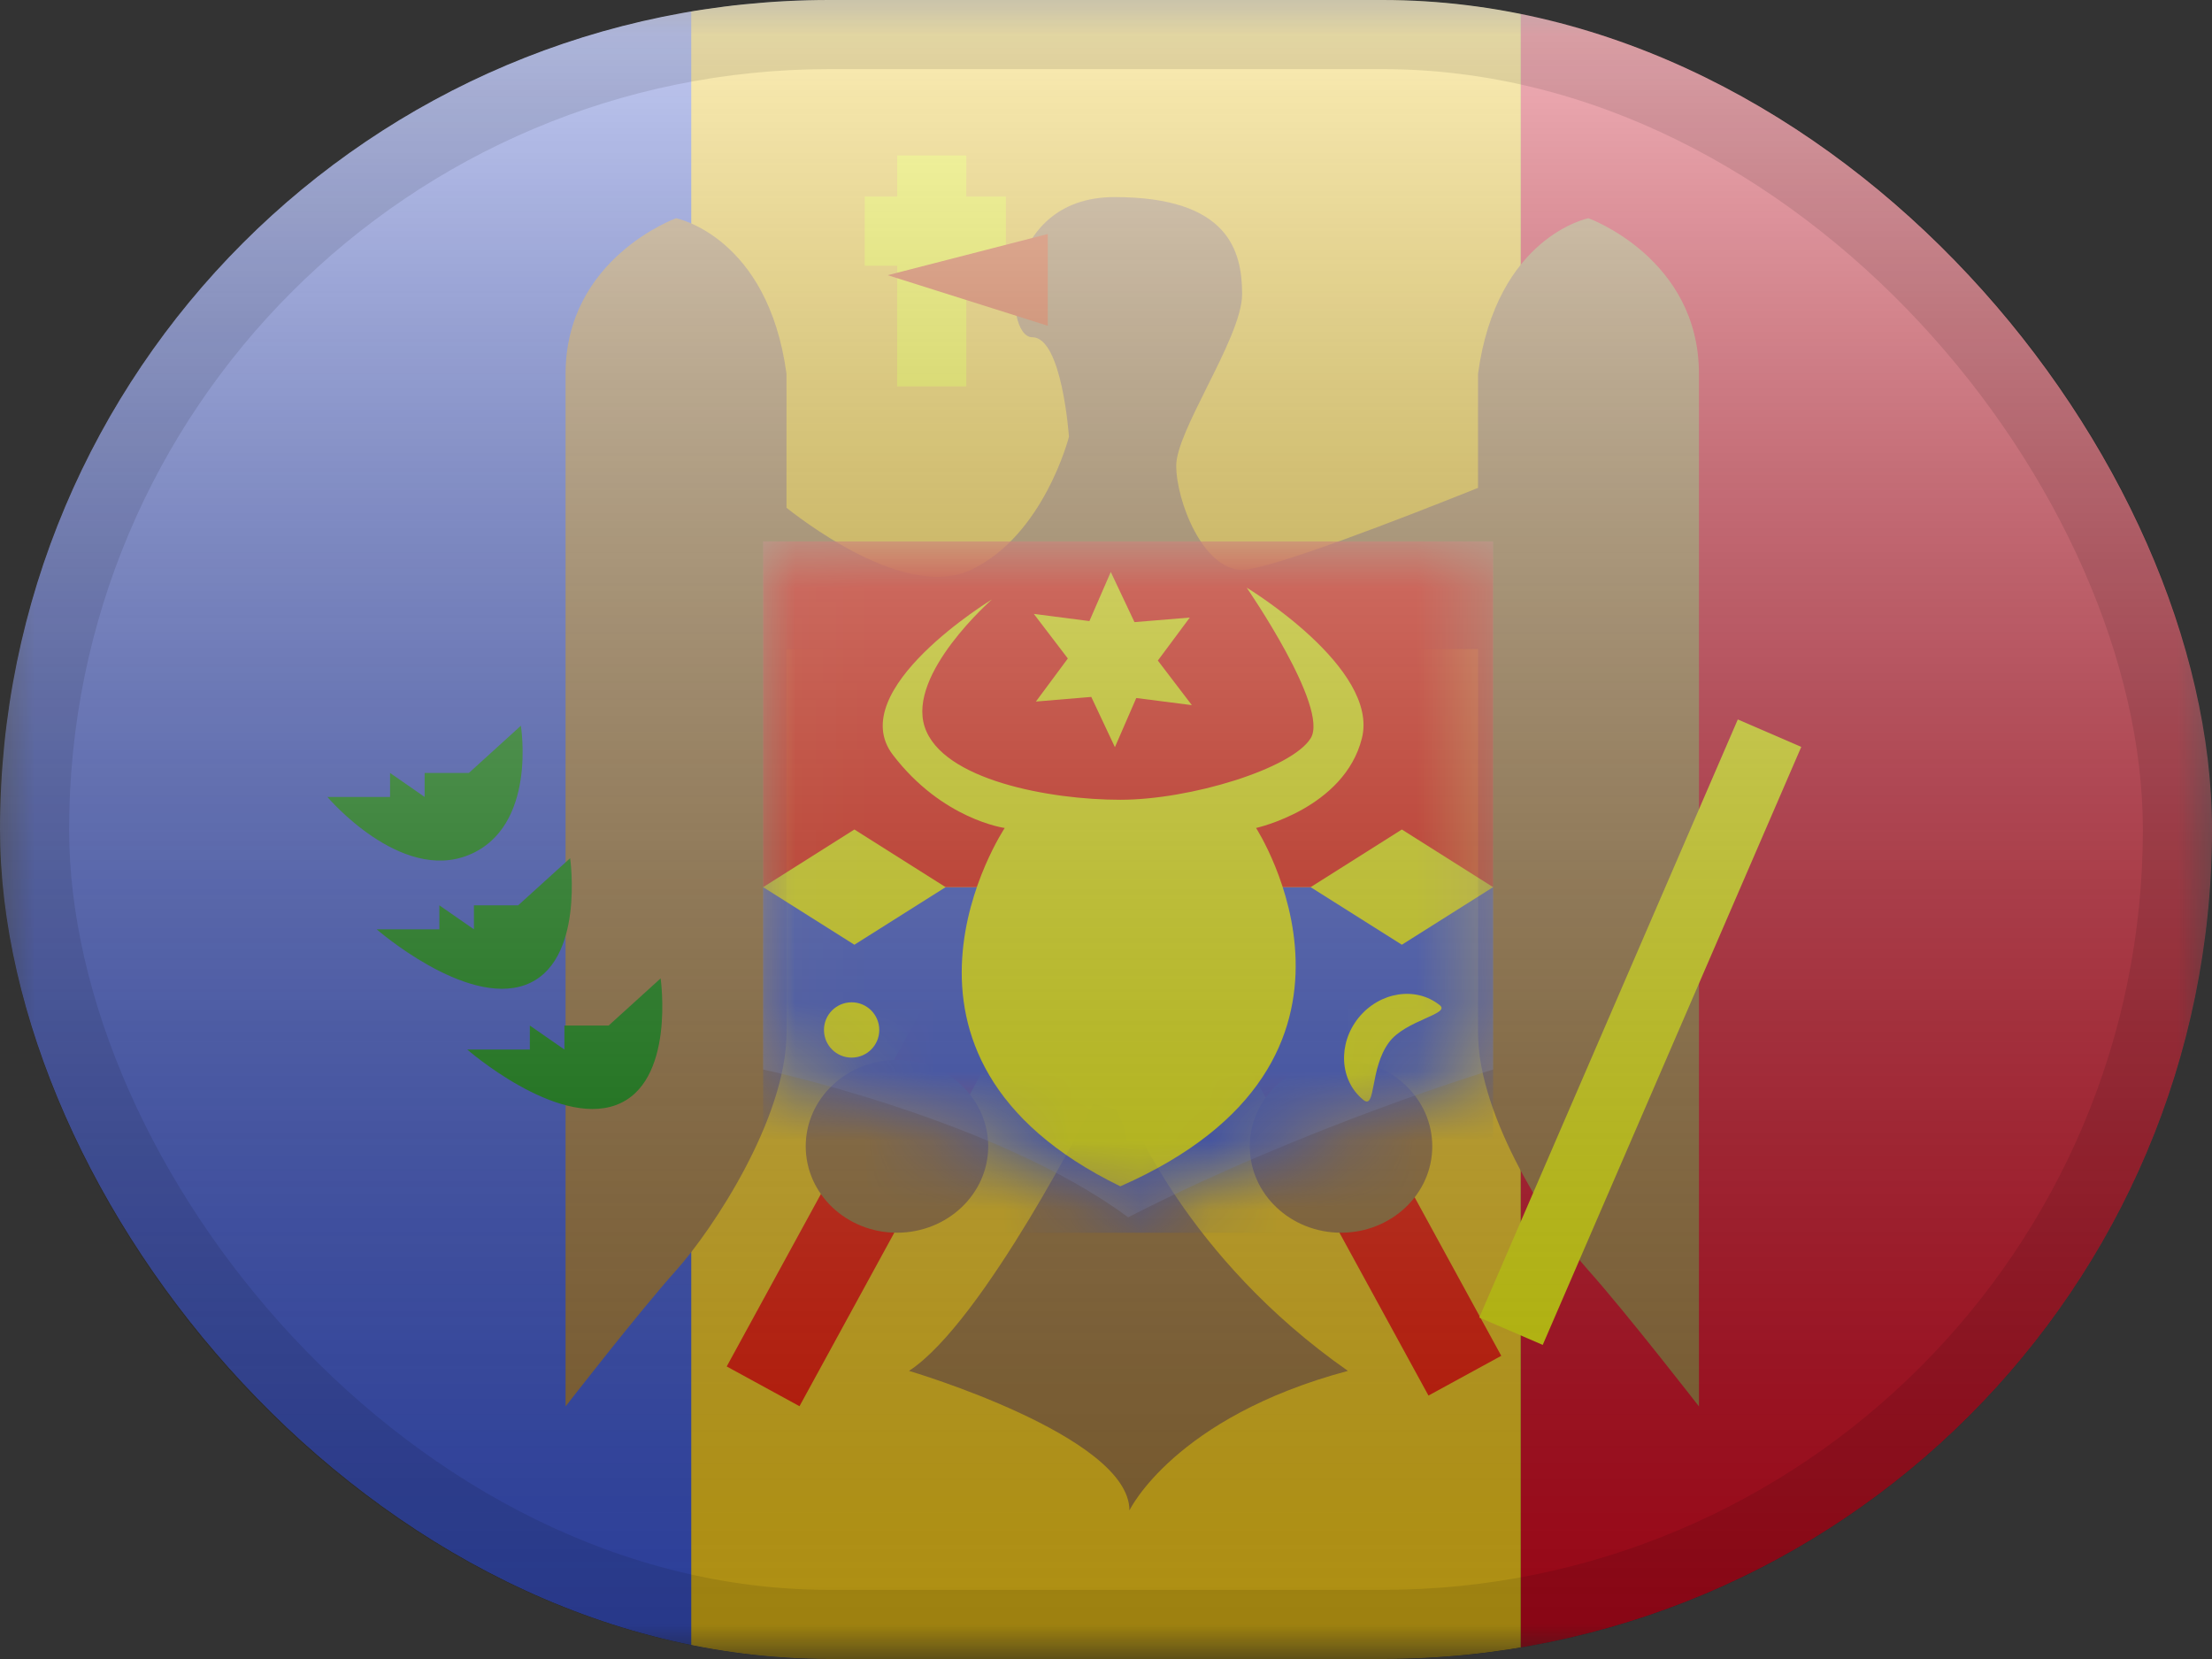
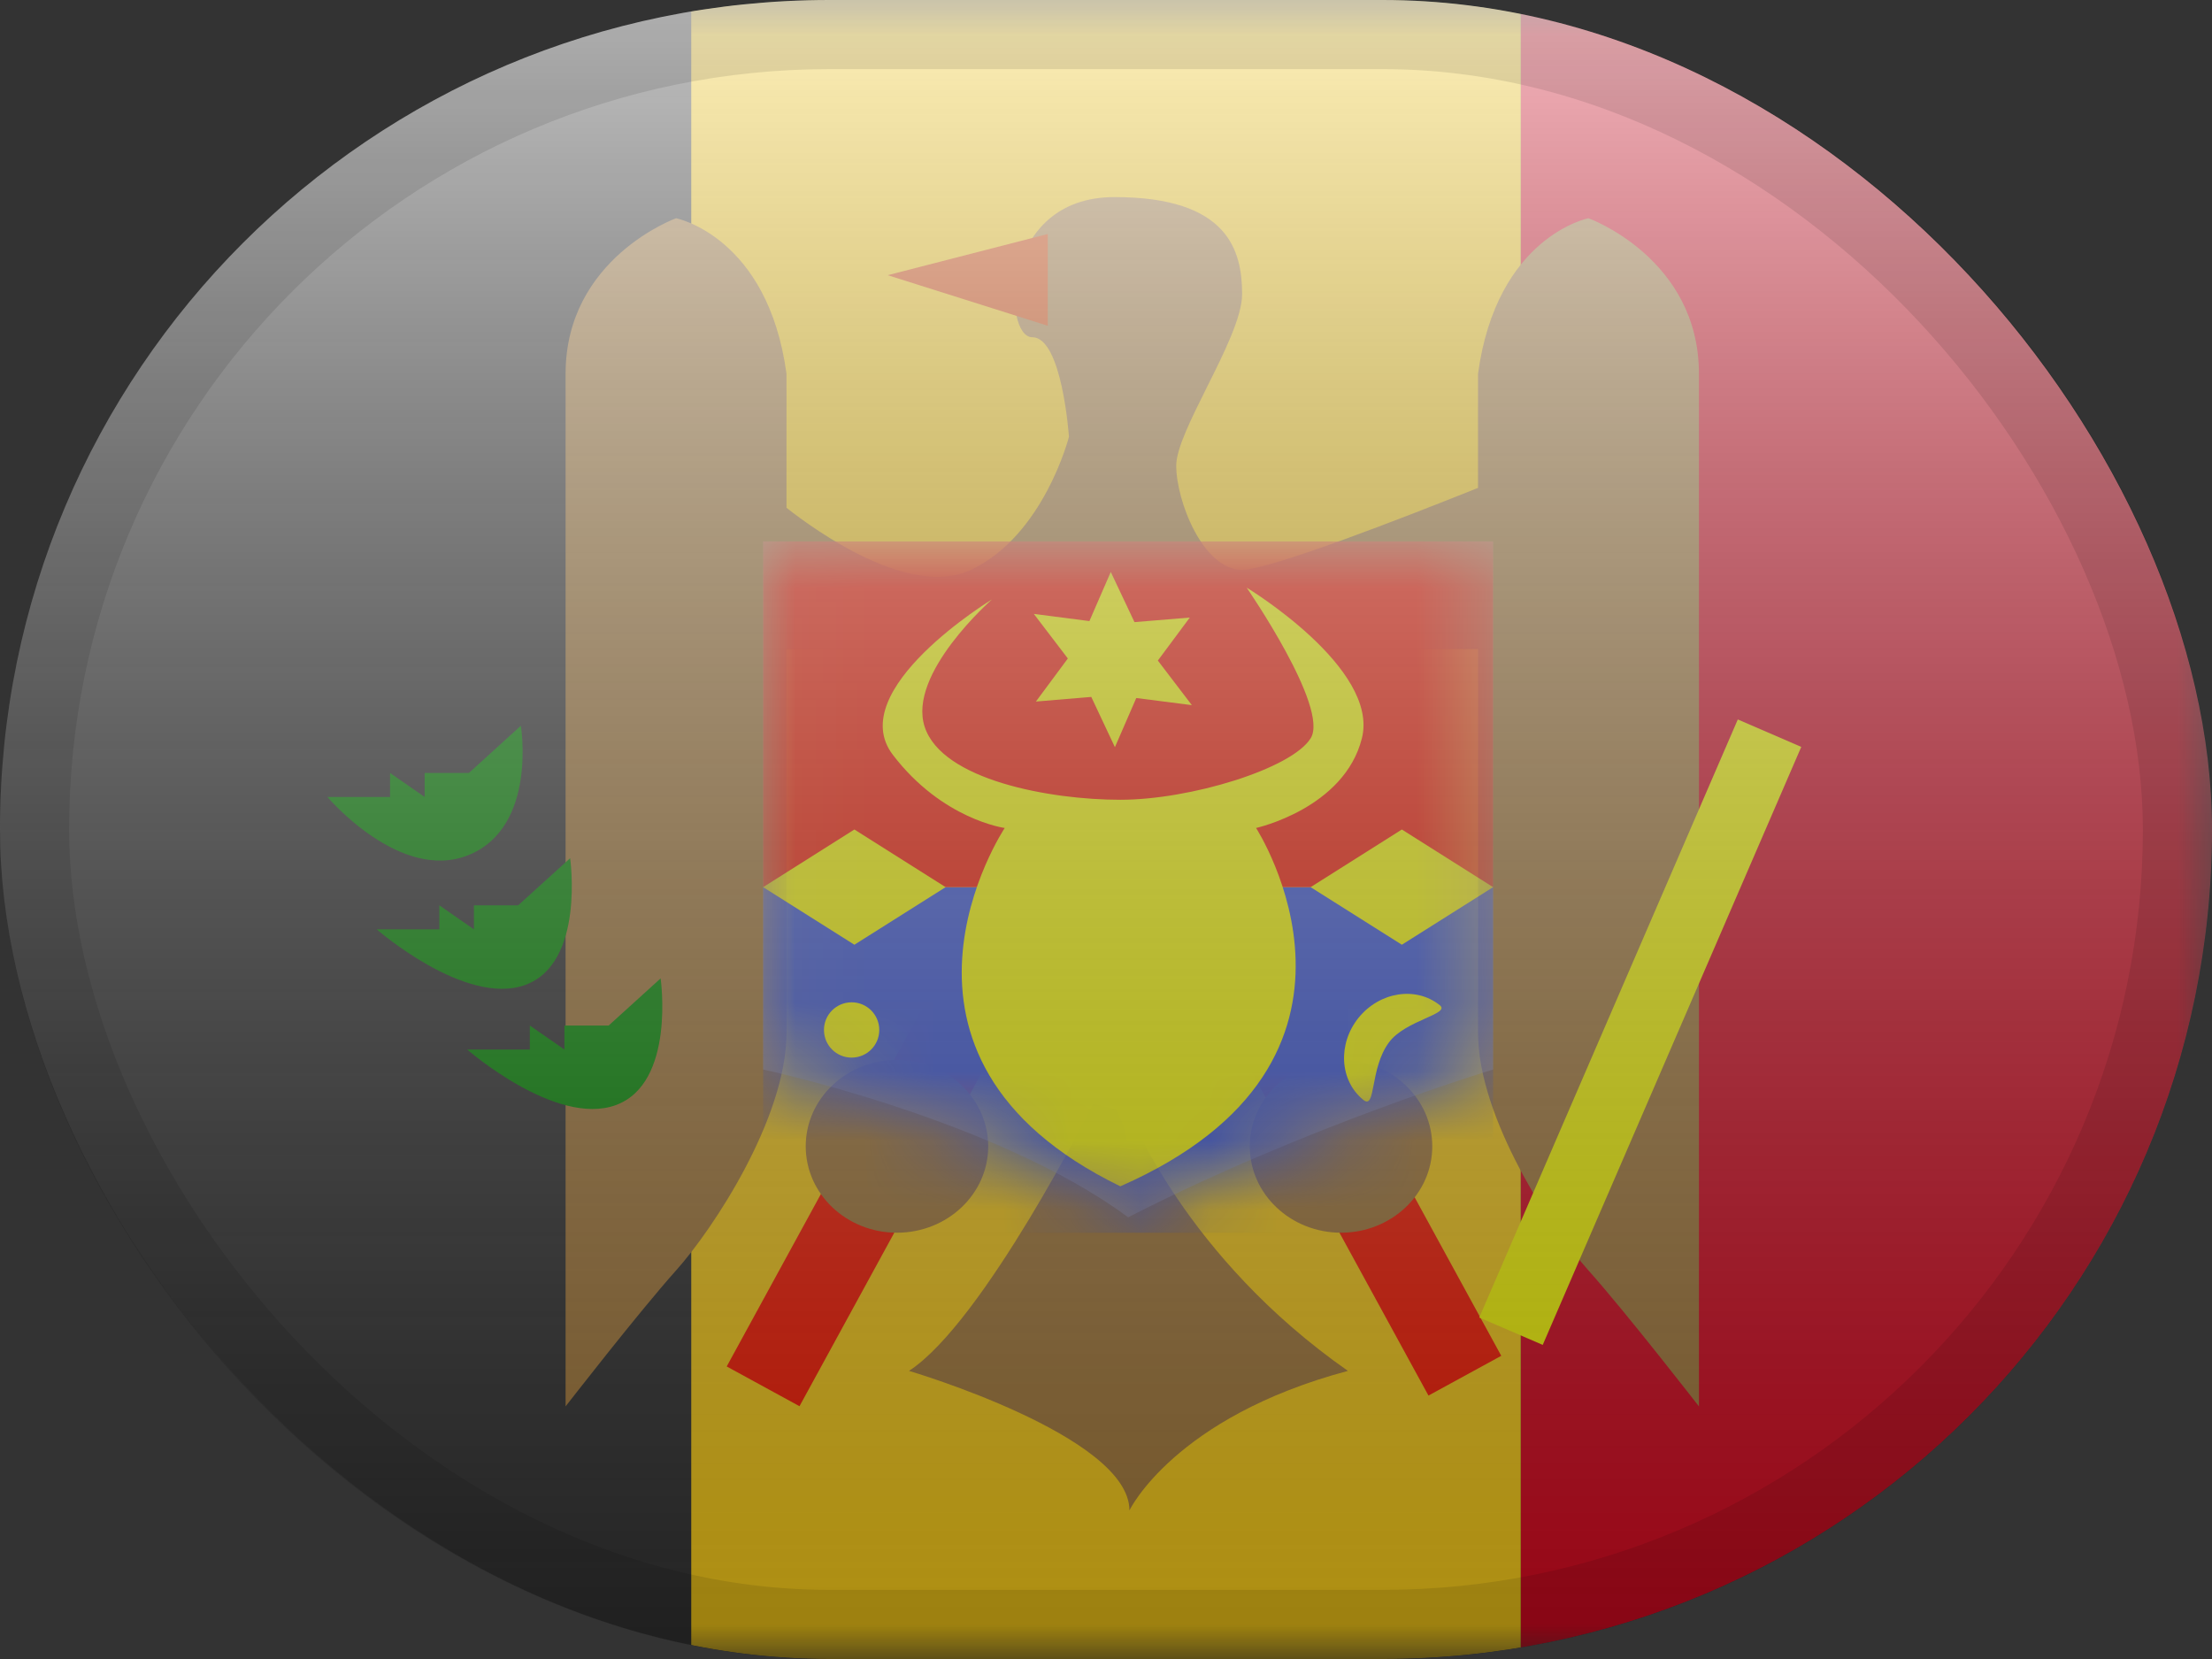
<svg xmlns="http://www.w3.org/2000/svg" width="32" height="24" viewBox="0 0 32 24" fill="none">
  <rect x="0" y="0" width="32" height="24" fill="#333333" stroke="none" />
  <g clip-path="url(#clip0_9212_8572)">
    <mask id="mask0_9212_8572" style="mask-type:luminance" maskUnits="userSpaceOnUse" x="0" y="0" width="32" height="24">
      <rect width="32" height="24" fill="white" />
    </mask>
    <g mask="url(#mask0_9212_8572)">
      <path fill-rule="evenodd" clip-rule="evenodd" d="M22 0H32V24H22V0Z" fill="#D9071E" />
-       <path fill-rule="evenodd" clip-rule="evenodd" d="M0 0H12V24H0V0Z" fill="#3D58DB" />
+       <path fill-rule="evenodd" clip-rule="evenodd" d="M0 0V24H0V0Z" fill="#3D58DB" />
      <path fill-rule="evenodd" clip-rule="evenodd" d="M10 0H22V24H10V0Z" fill="#FBCD17" />
      <path fill-rule="evenodd" clip-rule="evenodd" d="M21.718 19.614L20.665 20.189L17.174 13.801L18.227 13.225L21.718 19.614ZM10.513 19.768L11.566 20.343L15.056 13.954L14.003 13.379L10.513 19.768Z" fill="#FD1900" />
      <path fill-rule="evenodd" clip-rule="evenodd" d="M11.378 9.389V14.94C11.378 16.174 10.316 17.781 9.781 18.378C9.245 18.976 8.182 20.346 8.182 20.346V5.408C8.182 3.733 9.781 3.157 9.781 3.157C9.781 3.157 11.109 3.42 11.378 5.408V7.346C11.789 7.67 13.162 8.662 14.048 8.243C15.101 7.746 15.464 6.319 15.464 6.319C15.464 6.319 15.366 4.879 14.934 4.879C14.502 4.879 14.467 2.851 16.122 2.851C17.776 2.851 17.969 3.633 17.969 4.256C17.969 4.583 17.707 5.107 17.458 5.606C17.232 6.059 17.016 6.491 17.016 6.735C17.016 7.248 17.403 8.243 17.969 8.243C18.366 8.243 20.276 7.501 21.382 7.058V5.408C21.651 3.42 22.979 3.157 22.979 3.157C22.979 3.157 24.578 3.733 24.578 5.408V20.346C24.578 20.346 23.515 18.976 22.979 18.378C22.444 17.781 21.382 16.174 21.382 14.94V9.389H11.378ZM13.15 19.832C14.232 19.128 15.814 15.97 15.814 15.97L16.339 16.092C16.339 16.092 17.141 18.184 19.5 19.832C16.986 20.503 16.339 21.85 16.339 21.85C16.339 20.772 13.15 19.832 13.15 19.832ZM12.976 17.833C13.705 17.833 14.296 17.274 14.296 16.583C14.296 15.893 13.705 15.333 12.976 15.333C12.247 15.333 11.656 15.893 11.656 16.583C11.656 17.274 12.247 17.833 12.976 17.833ZM20.72 16.583C20.72 17.274 20.129 17.833 19.4 17.833C18.671 17.833 18.08 17.274 18.08 16.583C18.08 15.893 18.671 15.333 19.4 15.333C20.129 15.333 20.72 15.893 20.72 16.583Z" fill="#A77B3B" />
      <path d="M25.14 10.408L26.058 10.805L22.318 19.456L21.4 19.06L25.14 10.408Z" fill="#FDFF00" />
      <path opacity="0.3" fill-rule="evenodd" clip-rule="evenodd" d="M11.04 7.833H21.6V15.472C21.6 15.472 18.913 16.282 16.32 17.61C14.406 16.19 11.04 15.472 11.04 15.472V7.833Z" fill="#E1E5E8" />
      <mask id="mask1_9212_8572" style="mask-type:luminance" maskUnits="userSpaceOnUse" x="11" y="7" width="11" height="11">
        <path fill-rule="evenodd" clip-rule="evenodd" d="M11.04 7.833H21.6V15.472C21.6 15.472 18.913 16.282 16.32 17.61C14.406 16.19 11.04 15.472 11.04 15.472V7.833Z" fill="white" />
      </mask>
      <g mask="url(#mask1_9212_8572)">
        <rect x="11.04" y="12.834" width="10.56" height="5" fill="#3D58DB" />
        <rect x="11.04" y="7.833" width="10.56" height="5" fill="#FD1900" />
        <path fill-rule="evenodd" clip-rule="evenodd" d="M15.787 10.082L14.986 10.149L15.448 9.526L14.956 8.881L15.76 8.985L16.069 8.274L16.412 9L17.212 8.934L16.75 9.556L17.242 10.201L16.438 10.098L16.129 10.809L15.787 10.082Z" fill="#FDFF00" />
        <path fill-rule="evenodd" clip-rule="evenodd" d="M14.35 8.672C14.35 8.672 12.2 9.98 12.916 10.919C13.633 11.858 14.535 11.978 14.535 11.978C14.535 11.978 12.336 15.277 16.207 17.162C20.351 15.342 18.171 11.978 18.171 11.978C18.171 11.978 19.447 11.696 19.702 10.68C19.958 9.665 18.035 8.501 18.035 8.501C18.035 8.501 19.235 10.239 18.961 10.68C18.687 11.121 17.22 11.57 16.207 11.57C15.194 11.57 13.629 11.286 13.377 10.515C13.124 9.745 14.35 8.672 14.35 8.672Z" fill="#FDFF00" />
        <path fill-rule="evenodd" clip-rule="evenodd" d="M12.36 12L13.68 12.834L12.36 13.667L11.04 12.834L12.36 12Z" fill="#FDFF00" />
        <path fill-rule="evenodd" clip-rule="evenodd" d="M20.28 12L21.6 12.834L20.28 13.667L18.96 12.834L20.28 12Z" fill="#FDFF00" />
        <path fill-rule="evenodd" clip-rule="evenodd" d="M12.32 15.3C12.541 15.3 12.72 15.121 12.72 14.9C12.72 14.679 12.541 14.5 12.32 14.5C12.099 14.5 11.92 14.679 11.92 14.9C11.92 15.121 12.099 15.3 12.32 15.3Z" fill="#FDFF00" />
        <path fill-rule="evenodd" clip-rule="evenodd" d="M20.83 14.543C20.486 14.265 19.96 14.346 19.654 14.723C19.349 15.101 19.379 15.633 19.722 15.911C19.909 16.062 19.811 15.461 20.094 15.079C20.331 14.758 20.987 14.67 20.83 14.543Z" fill="#FDFF00" />
      </g>
      <path fill-rule="evenodd" clip-rule="evenodd" d="M4.736 11.529C4.736 11.529 5.79 12.775 6.783 12.368C7.776 11.96 7.535 10.499 7.535 10.499L6.783 11.182H6.143V11.529L5.643 11.182V11.529H4.736ZM5.449 13.444C5.449 13.444 6.734 14.565 7.6 14.248C8.465 13.931 8.248 12.415 8.248 12.415L7.496 13.097H6.856V13.444L6.356 13.097V13.444H5.449ZM8.909 15.987C8.043 16.304 6.759 15.183 6.759 15.183H7.665V14.836L8.165 15.183V14.836H8.805L9.557 14.154C9.557 14.154 9.775 15.67 8.909 15.987Z" fill="#048F02" />
-       <path fill-rule="evenodd" clip-rule="evenodd" d="M13.979 2.249H12.979V2.844H12.509V3.844H12.979V5.589H13.979V3.844H14.552V2.844H13.979V2.249Z" fill="#FDFF00" />
      <path fill-rule="evenodd" clip-rule="evenodd" d="M15.158 3.385L12.842 3.981L15.158 4.713V3.385Z" fill="#DB4400" />
    </g>
  </g>
  <rect width="32" height="24" rx="12" fill="url(#paint0_linear_9212_8572)" style="mix-blend-mode:overlay" />
  <rect x="0.5" y="0.5" width="31" height="23" rx="11.5" stroke="black" stroke-opacity="0.1" />
  <defs>
    <linearGradient id="paint0_linear_9212_8572" x1="16" y1="0" x2="16" y2="24" gradientUnits="userSpaceOnUse">
      <stop stop-color="white" stop-opacity="0.7" />
      <stop offset="1" stop-opacity="0.3" />
    </linearGradient>
    <clipPath id="clip0_9212_8572">
      <rect width="32" height="24" rx="12" fill="white" />
    </clipPath>
  </defs>
</svg>